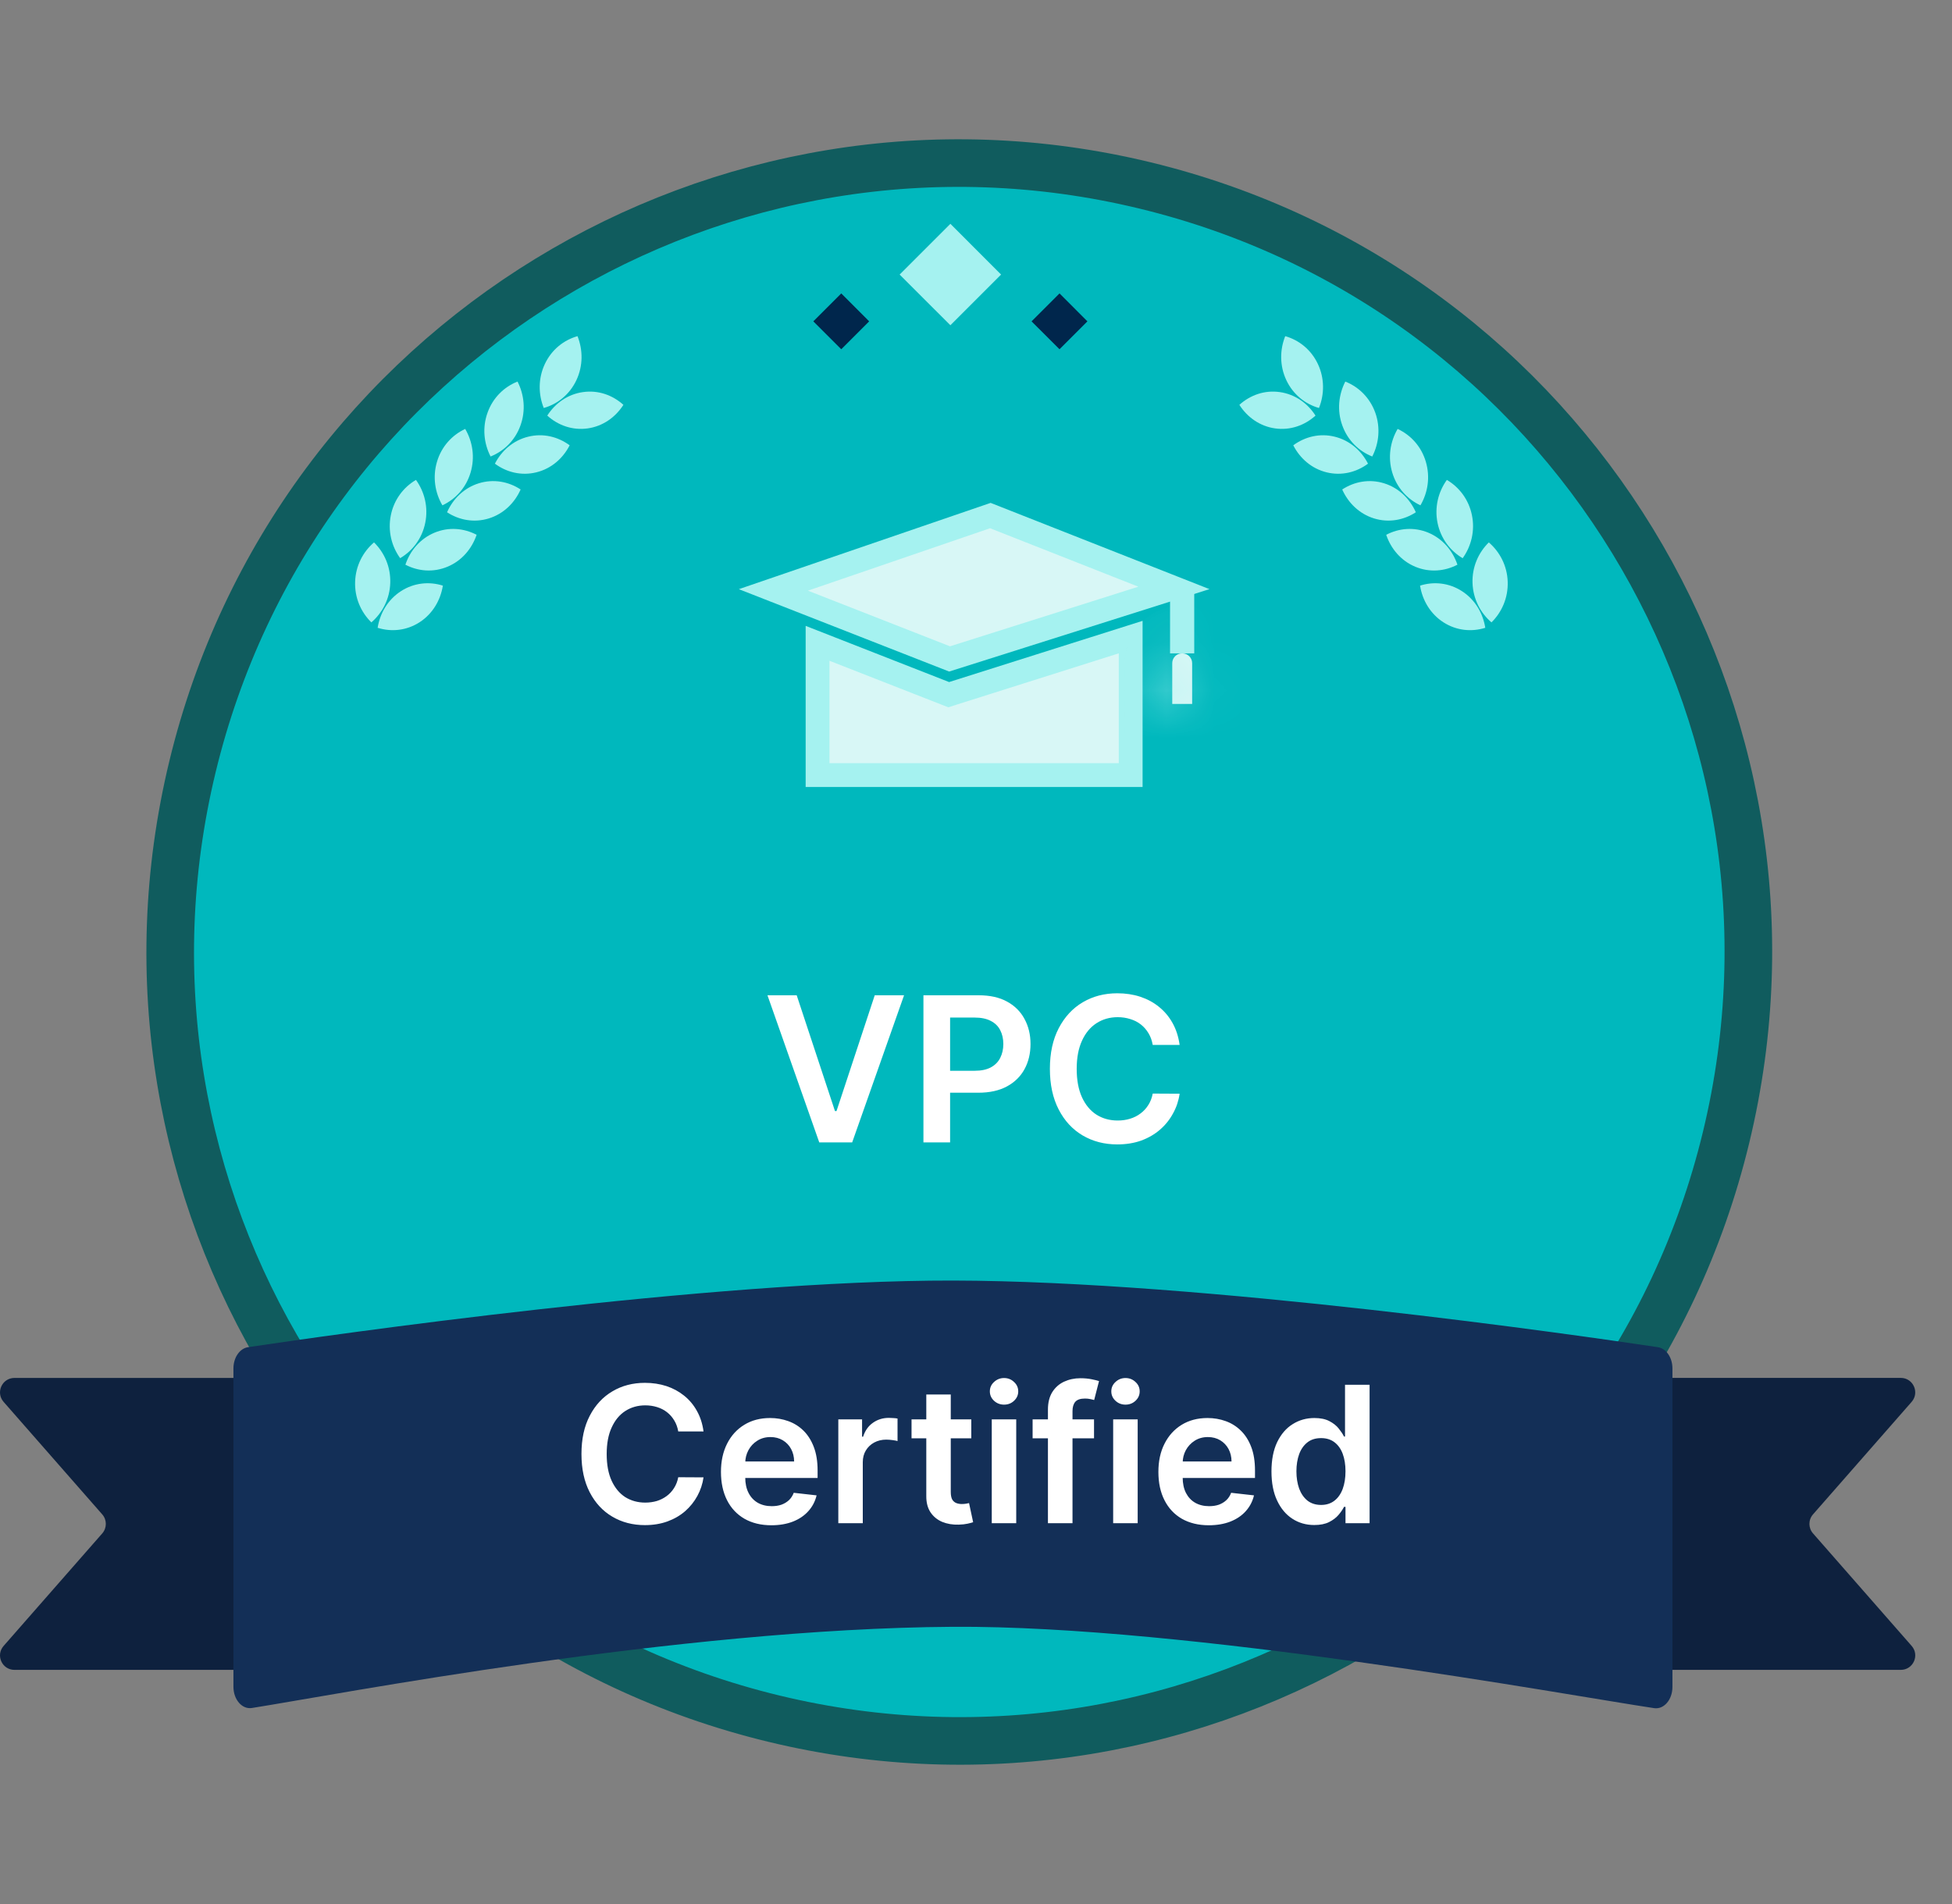
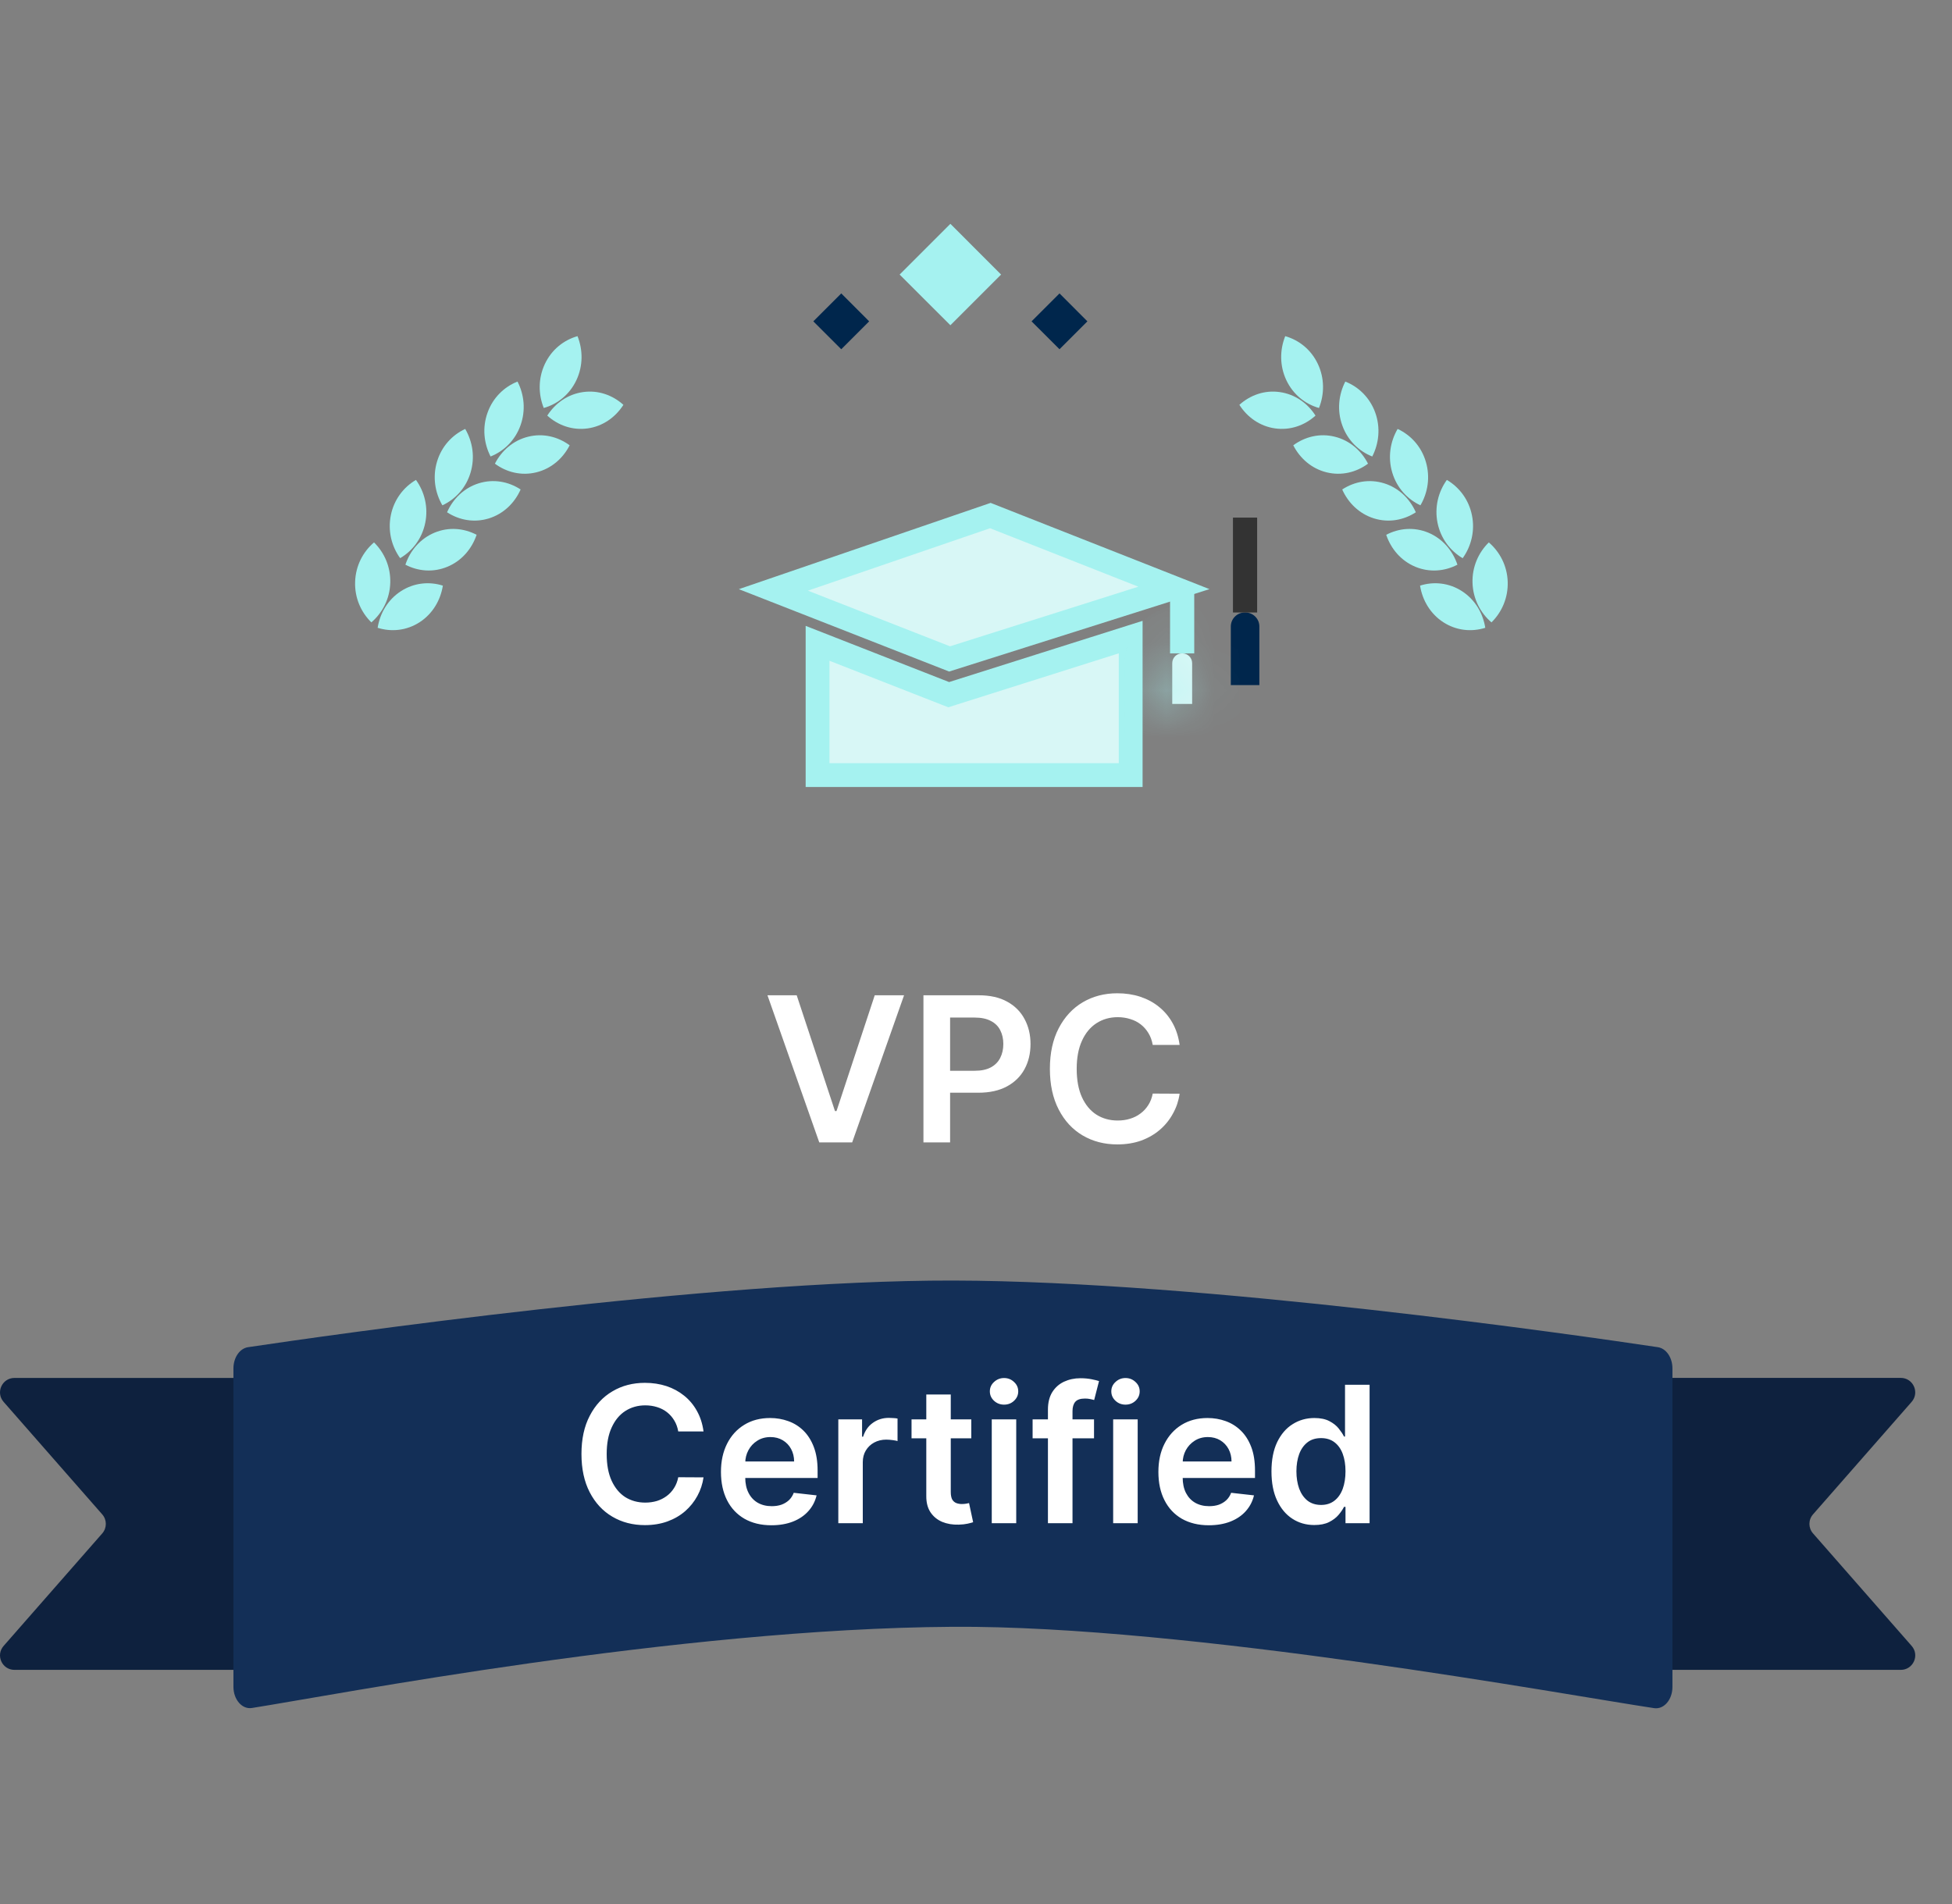
<svg xmlns="http://www.w3.org/2000/svg" width="41" height="40" viewBox="0 0 41 40" fill="none">
  <rect x="0" y="0" width="41" height="40" fill="#808080" stroke="none" />
  <path d="M26.452 14.393H25.852V13.162C25.852 12.999 25.984 12.867 26.147 12.867H26.157C26.32 12.867 26.452 12.999 26.452 13.162V14.393Z" fill="#00264C" />
  <path d="M26.151 10.874V12.867" stroke="#333333" stroke-width="0.508" stroke-miterlimit="10" />
-   <path d="M36.255 23.894C38.406 14.999 32.938 6.045 24.043 3.894C15.148 1.743 6.194 7.211 4.043 16.106C1.892 25.001 7.36 33.956 16.255 36.106C25.15 38.257 34.105 32.789 36.255 23.894Z" fill="#00B8BD" stroke="#105C5E" stroke-miterlimit="10" />
  <path d="M30.317 13.073C30.592 13.25 30.911 13.279 31.197 13.189C31.148 12.881 30.981 12.596 30.707 12.419C30.433 12.242 30.113 12.212 29.827 12.303C29.876 12.61 30.043 12.896 30.317 13.073Z" fill="#A5F2F0" />
  <path d="M31.668 12.222C31.679 12.557 31.545 12.861 31.327 13.075C31.095 12.877 30.941 12.584 30.929 12.248C30.918 11.912 31.053 11.609 31.271 11.395C31.502 11.593 31.657 11.886 31.668 12.222Z" fill="#A5F2F0" />
  <path d="M29.726 11.906C30.025 12.031 30.345 12.003 30.612 11.863C30.512 11.568 30.301 11.317 30.002 11.191C29.703 11.066 29.383 11.095 29.116 11.235C29.215 11.529 29.426 11.78 29.726 11.906Z" fill="#A5F2F0" />
  <path d="M30.917 10.825C30.984 11.154 30.901 11.477 30.722 11.727C30.461 11.573 30.261 11.313 30.194 10.984C30.128 10.655 30.21 10.332 30.39 10.082C30.65 10.235 30.851 10.496 30.917 10.825Z" fill="#A5F2F0" />
  <path d="M28.86 10.891C29.17 10.987 29.485 10.927 29.738 10.762C29.613 10.478 29.38 10.249 29.071 10.153C28.761 10.057 28.446 10.117 28.192 10.283C28.318 10.566 28.551 10.795 28.86 10.891Z" fill="#A5F2F0" />
  <path d="M29.948 9.699C30.044 10.021 29.991 10.35 29.835 10.616C29.562 10.489 29.339 10.249 29.243 9.928C29.147 9.606 29.2 9.277 29.356 9.011C29.63 9.138 29.853 9.378 29.948 9.699Z" fill="#A5F2F0" />
  <path d="M27.864 9.923C28.179 10 28.49 9.922 28.734 9.741C28.593 9.466 28.348 9.251 28.034 9.174C27.72 9.096 27.408 9.175 27.164 9.355C27.305 9.631 27.551 9.846 27.864 9.923Z" fill="#A5F2F0" />
  <path d="M28.886 8.668C28.999 8.983 28.964 9.315 28.823 9.59C28.543 9.48 28.307 9.253 28.194 8.938C28.08 8.623 28.116 8.291 28.257 8.016C28.537 8.127 28.772 8.353 28.886 8.668Z" fill="#A5F2F0" />
  <path d="M26.782 9C27.102 9.045 27.405 8.936 27.631 8.731C27.465 8.471 27.201 8.282 26.881 8.237C26.561 8.191 26.258 8.301 26.032 8.505C26.198 8.765 26.462 8.955 26.782 9Z" fill="#A5F2F0" />
  <path d="M27.681 7.647C27.823 7.949 27.819 8.284 27.704 8.571C27.416 8.49 27.16 8.288 27.018 7.986C26.876 7.684 26.88 7.35 26.995 7.062C27.284 7.144 27.539 7.345 27.681 7.647Z" fill="#A5F2F0" />
  <path d="M8.812 13.073C8.537 13.25 8.218 13.279 7.932 13.189C7.981 12.881 8.148 12.596 8.422 12.419C8.696 12.242 9.016 12.212 9.302 12.303C9.253 12.61 9.086 12.896 8.812 13.073Z" fill="#A5F2F0" />
  <path d="M7.459 12.222C7.447 12.558 7.582 12.861 7.8 13.075C8.031 12.877 8.186 12.584 8.197 12.248C8.208 11.912 8.074 11.609 7.856 11.395C7.624 11.593 7.47 11.886 7.459 12.222Z" fill="#A5F2F0" />
  <path d="M9.401 11.905C9.101 12.031 8.782 12.003 8.515 11.863C8.614 11.568 8.825 11.317 9.125 11.191C9.424 11.066 9.743 11.095 10.011 11.235C9.911 11.529 9.7 11.78 9.401 11.905Z" fill="#A5F2F0" />
  <path d="M8.209 10.825C8.143 11.154 8.225 11.477 8.405 11.726C8.665 11.573 8.866 11.312 8.932 10.983C8.999 10.654 8.916 10.331 8.737 10.082C8.476 10.235 8.275 10.496 8.209 10.825Z" fill="#A5F2F0" />
  <path d="M10.268 10.891C9.958 10.987 9.643 10.927 9.39 10.762C9.515 10.478 9.748 10.249 10.057 10.153C10.367 10.057 10.682 10.117 10.935 10.283C10.81 10.566 10.577 10.795 10.268 10.891Z" fill="#A5F2F0" />
  <path d="M9.179 9.699C9.083 10.02 9.136 10.35 9.292 10.616C9.566 10.489 9.789 10.249 9.884 9.927C9.98 9.606 9.927 9.277 9.771 9.011C9.498 9.138 9.274 9.378 9.179 9.699Z" fill="#A5F2F0" />
  <path d="M11.265 9.923C10.95 10 10.639 9.922 10.395 9.741C10.536 9.466 10.781 9.251 11.095 9.174C11.409 9.096 11.721 9.175 11.965 9.355C11.824 9.631 11.579 9.846 11.265 9.923Z" fill="#A5F2F0" />
  <path d="M10.241 8.668C10.127 8.983 10.163 9.315 10.304 9.59C10.583 9.479 10.819 9.253 10.932 8.938C11.046 8.623 11.011 8.291 10.87 8.016C10.59 8.127 10.354 8.353 10.241 8.668Z" fill="#A5F2F0" />
  <path d="M12.344 9C12.024 9.045 11.721 8.936 11.495 8.731C11.661 8.471 11.925 8.282 12.245 8.237C12.565 8.191 12.868 8.301 13.094 8.505C12.928 8.765 12.664 8.955 12.344 9Z" fill="#A5F2F0" />
  <path d="M11.444 7.647C11.302 7.949 11.306 8.284 11.421 8.571C11.709 8.49 11.965 8.288 12.107 7.986C12.249 7.684 12.245 7.35 12.13 7.062C11.841 7.144 11.586 7.345 11.444 7.647Z" fill="#A5F2F0" />
  <path d="M21.027 5.768L19.962 4.702L18.896 5.768L19.962 6.833L21.027 5.768Z" fill="#A5F2F0" />
  <path d="M22.84 6.751L22.254 6.164L21.667 6.751L22.254 7.337L22.84 6.751Z" fill="#00264C" />
  <path d="M18.256 6.751L17.67 6.164L17.083 6.751L17.67 7.337L18.256 6.751Z" fill="#00264C" />
  <path d="M6.657 35.081H0.304C0.043 35.081 -0.096 34.774 0.076 34.578L2.147 32.215C2.248 32.1 2.248 31.929 2.147 31.814L0.076 29.451C-0.096 29.255 0.043 28.948 0.304 28.948H6.657C6.825 28.948 6.96 29.084 6.96 29.251V34.778C6.96 34.946 6.824 35.081 6.657 35.081Z" fill="#0E213E" />
  <path d="M33.572 35.081H39.924C40.185 35.081 40.325 34.774 40.152 34.577L38.081 32.214C37.98 32.1 37.98 31.929 38.081 31.814L40.152 29.451C40.324 29.255 40.185 28.947 39.924 28.947H33.572C33.404 28.947 33.268 29.083 33.268 29.251V34.778C33.268 34.946 33.404 35.081 33.572 35.081Z" fill="#0E213E" />
  <path d="M35.128 35.439C35.128 35.708 34.949 35.916 34.743 35.885C32.911 35.611 24.96 34.145 20.016 34.176C14.228 34.212 7.023 35.61 5.29 35.882C5.084 35.914 4.903 35.705 4.903 35.436V28.748C4.903 28.52 5.035 28.328 5.21 28.302C6.874 28.054 14.933 26.893 20.016 26.902C25.266 26.912 33.175 28.055 34.822 28.302C34.996 28.328 35.128 28.519 35.128 28.748V35.439H35.128Z" fill="#132F57" />
  <path d="M19.945 13.843L16.244 12.393L20.801 10.831L24.657 12.351L19.945 13.843Z" fill="#D8F7F6" stroke="#A5F2F0" stroke-width="0.5" />
  <path d="M19.845 14.562L19.927 14.594L20.011 14.567L23.749 13.384V16.283H17.172V13.515L19.845 14.562Z" fill="#D8F7F6" stroke="#A5F2F0" stroke-width="0.5" />
  <mask id="path-32-inside-1_8_156" fill="white">
    <path d="M25.04 14.788H24.622V13.931C24.622 13.818 24.714 13.726 24.827 13.726H24.834C24.947 13.726 25.04 13.818 25.04 13.931V14.788Z" />
  </mask>
  <path d="M25.04 14.788H24.622V13.931C24.622 13.818 24.714 13.726 24.827 13.726H24.834C24.947 13.726 25.04 13.818 25.04 13.931V14.788Z" fill="#D8F7F6" />
  <path d="M25.04 14.788V15.788H26.04V14.788H25.04ZM24.622 14.788H23.622V15.788H24.622V14.788ZM25.04 13.788H24.622V15.788H25.04V13.788ZM25.622 14.788V13.931H23.622V14.788H25.622ZM25.622 13.931C25.622 14.37 25.266 14.726 24.827 14.726V12.726C24.161 12.726 23.622 13.265 23.622 13.931H25.622ZM24.827 14.726H24.834V12.726H24.827V14.726ZM24.834 14.726C24.395 14.726 24.04 14.37 24.04 13.931H26.04C26.04 13.265 25.5 12.726 24.834 12.726V14.726ZM24.04 13.931V14.788H26.04V13.931H24.04Z" fill="#A5F2F0" mask="url(#path-32-inside-1_8_156)" />
  <path d="M24.83 12.338V13.726" stroke="#A5F2F0" stroke-width="0.508" stroke-miterlimit="10" />
  <path d="M16.734 20.909L17.538 23.342H17.57L18.373 20.909H18.989L17.899 24H17.208L16.12 20.909H16.734ZM19.396 24V20.909H20.555C20.792 20.909 20.992 20.953 21.153 21.042C21.314 21.13 21.437 21.252 21.519 21.407C21.603 21.561 21.645 21.736 21.645 21.932C21.645 22.131 21.603 22.307 21.519 22.461C21.436 22.614 21.312 22.736 21.149 22.824C20.986 22.912 20.786 22.956 20.547 22.956H19.779V22.495H20.472C20.611 22.495 20.724 22.471 20.813 22.423C20.901 22.375 20.967 22.308 21.009 22.224C21.052 22.139 21.074 22.042 21.074 21.932C21.074 21.823 21.052 21.726 21.009 21.643C20.967 21.559 20.901 21.494 20.811 21.448C20.723 21.401 20.609 21.377 20.469 21.377H19.956V24H19.396ZM24.777 21.952H24.212C24.196 21.859 24.166 21.777 24.123 21.706C24.08 21.634 24.026 21.572 23.962 21.522C23.897 21.471 23.824 21.434 23.741 21.409C23.66 21.383 23.572 21.369 23.477 21.369C23.309 21.369 23.16 21.412 23.03 21.496C22.901 21.58 22.799 21.702 22.726 21.864C22.652 22.025 22.615 22.222 22.615 22.454C22.615 22.691 22.652 22.89 22.726 23.052C22.8 23.213 22.902 23.335 23.03 23.417C23.16 23.499 23.309 23.54 23.476 23.54C23.568 23.54 23.655 23.528 23.735 23.503C23.817 23.478 23.89 23.442 23.954 23.393C24.02 23.345 24.074 23.286 24.119 23.215C24.164 23.145 24.195 23.064 24.212 22.974L24.777 22.977C24.756 23.124 24.71 23.262 24.639 23.39C24.57 23.519 24.479 23.633 24.366 23.731C24.253 23.829 24.122 23.905 23.971 23.961C23.82 24.015 23.652 24.042 23.468 24.042C23.196 24.042 22.954 23.979 22.741 23.854C22.527 23.728 22.359 23.546 22.237 23.309C22.114 23.071 22.052 22.787 22.052 22.454C22.052 22.122 22.114 21.837 22.238 21.6C22.362 21.363 22.53 21.181 22.744 21.055C22.957 20.93 23.198 20.867 23.468 20.867C23.64 20.867 23.8 20.891 23.948 20.939C24.096 20.988 24.228 21.058 24.343 21.152C24.459 21.245 24.554 21.358 24.629 21.493C24.704 21.627 24.753 21.78 24.777 21.952Z" fill="white" />
  <path d="M14.777 30.072H14.246C14.231 29.985 14.203 29.908 14.162 29.841C14.121 29.773 14.07 29.715 14.01 29.668C13.949 29.62 13.88 29.585 13.803 29.561C13.726 29.537 13.643 29.524 13.554 29.524C13.396 29.524 13.256 29.564 13.133 29.643C13.011 29.722 12.916 29.838 12.847 29.99C12.777 30.142 12.743 30.327 12.743 30.546C12.743 30.768 12.777 30.956 12.847 31.108C12.917 31.259 13.012 31.374 13.133 31.452C13.256 31.528 13.395 31.567 13.553 31.567C13.64 31.567 13.721 31.555 13.797 31.533C13.874 31.509 13.942 31.474 14.003 31.429C14.064 31.384 14.116 31.328 14.158 31.261C14.2 31.195 14.23 31.119 14.246 31.034L14.777 31.037C14.757 31.175 14.714 31.305 14.648 31.426C14.582 31.547 14.497 31.654 14.391 31.747C14.285 31.839 14.161 31.911 14.018 31.963C13.876 32.014 13.719 32.04 13.546 32.04C13.29 32.04 13.062 31.981 12.861 31.862C12.66 31.744 12.502 31.573 12.386 31.349C12.271 31.126 12.213 30.858 12.213 30.546C12.213 30.232 12.271 29.964 12.388 29.741C12.504 29.518 12.663 29.347 12.864 29.229C13.064 29.11 13.292 29.051 13.546 29.051C13.707 29.051 13.858 29.074 13.997 29.119C14.136 29.165 14.26 29.232 14.369 29.32C14.478 29.407 14.568 29.514 14.638 29.641C14.709 29.767 14.755 29.91 14.777 30.072ZM16.203 32.043C15.984 32.043 15.795 31.997 15.636 31.906C15.478 31.814 15.356 31.685 15.271 31.517C15.186 31.349 15.143 31.15 15.143 30.922C15.143 30.697 15.186 30.5 15.271 30.331C15.357 30.16 15.477 30.028 15.632 29.933C15.786 29.838 15.967 29.79 16.176 29.79C16.31 29.79 16.437 29.812 16.556 29.855C16.677 29.898 16.783 29.964 16.875 30.054C16.967 30.144 17.04 30.259 17.093 30.398C17.146 30.536 17.173 30.701 17.173 30.892V31.05H15.385V30.703H16.68C16.679 30.605 16.658 30.517 16.616 30.44C16.575 30.363 16.516 30.302 16.441 30.257C16.367 30.213 16.281 30.19 16.183 30.19C16.078 30.19 15.985 30.216 15.906 30.267C15.826 30.317 15.764 30.384 15.72 30.466C15.676 30.547 15.654 30.637 15.653 30.734V31.037C15.653 31.164 15.676 31.273 15.723 31.364C15.769 31.454 15.834 31.523 15.917 31.571C16.001 31.618 16.098 31.642 16.21 31.642C16.285 31.642 16.352 31.632 16.413 31.611C16.474 31.589 16.526 31.557 16.571 31.516C16.615 31.474 16.649 31.422 16.672 31.361L17.152 31.415C17.121 31.542 17.064 31.652 16.978 31.747C16.894 31.841 16.786 31.914 16.654 31.966C16.523 32.017 16.372 32.043 16.203 32.043ZM17.608 32V29.818H18.107V30.182H18.129C18.169 30.056 18.237 29.959 18.334 29.891C18.431 29.822 18.543 29.787 18.668 29.787C18.696 29.787 18.728 29.788 18.763 29.791C18.799 29.793 18.829 29.796 18.852 29.801V30.274C18.831 30.267 18.796 30.26 18.749 30.254C18.702 30.248 18.657 30.244 18.614 30.244C18.52 30.244 18.436 30.265 18.361 30.305C18.287 30.345 18.229 30.401 18.186 30.472C18.143 30.543 18.122 30.625 18.122 30.717V32H17.608ZM20.401 29.818V30.216H19.146V29.818H20.401ZM19.456 29.296H19.97V31.344C19.97 31.413 19.981 31.466 20.001 31.503C20.023 31.539 20.052 31.563 20.087 31.577C20.122 31.59 20.16 31.597 20.203 31.597C20.235 31.597 20.265 31.594 20.291 31.59C20.319 31.585 20.34 31.581 20.354 31.577L20.44 31.979C20.413 31.988 20.374 31.999 20.322 32.01C20.272 32.021 20.211 32.028 20.138 32.03C20.009 32.034 19.893 32.014 19.79 31.972C19.687 31.928 19.605 31.861 19.544 31.77C19.484 31.679 19.455 31.565 19.456 31.429V29.296ZM20.831 32V29.818H21.345V32H20.831ZM21.089 29.509C21.008 29.509 20.938 29.482 20.879 29.428C20.82 29.373 20.791 29.307 20.791 29.23C20.791 29.152 20.82 29.087 20.879 29.033C20.938 28.978 21.008 28.95 21.089 28.95C21.172 28.95 21.242 28.978 21.299 29.033C21.358 29.087 21.387 29.152 21.387 29.23C21.387 29.307 21.358 29.373 21.299 29.428C21.242 29.482 21.172 29.509 21.089 29.509ZM22.979 29.818V30.216H21.689V29.818H22.979ZM22.011 32V29.612C22.011 29.465 22.042 29.343 22.102 29.246C22.164 29.148 22.246 29.075 22.349 29.027C22.453 28.979 22.567 28.954 22.693 28.954C22.782 28.954 22.861 28.962 22.93 28.976C23 28.99 23.051 29.003 23.084 29.014L22.982 29.412C22.96 29.405 22.932 29.399 22.899 29.392C22.866 29.384 22.829 29.381 22.788 29.381C22.693 29.381 22.625 29.404 22.585 29.45C22.546 29.496 22.527 29.561 22.527 29.646V32H22.011ZM23.381 32V29.818H23.896V32H23.381ZM23.64 29.509C23.558 29.509 23.488 29.482 23.43 29.428C23.371 29.373 23.342 29.307 23.342 29.23C23.342 29.152 23.371 29.087 23.43 29.033C23.488 28.978 23.558 28.95 23.64 28.95C23.722 28.95 23.792 28.978 23.85 29.033C23.909 29.087 23.938 29.152 23.938 29.23C23.938 29.307 23.909 29.373 23.85 29.428C23.792 29.482 23.722 29.509 23.64 29.509ZM25.39 32.043C25.172 32.043 24.983 31.997 24.823 31.906C24.665 31.814 24.544 31.685 24.459 31.517C24.373 31.349 24.331 31.15 24.331 30.922C24.331 30.697 24.373 30.5 24.459 30.331C24.545 30.16 24.665 30.028 24.819 29.933C24.974 29.838 25.155 29.79 25.363 29.79C25.498 29.79 25.625 29.812 25.744 29.855C25.864 29.898 25.97 29.964 26.062 30.054C26.155 30.144 26.228 30.259 26.281 30.398C26.334 30.536 26.36 30.701 26.36 30.892V31.05H24.572V30.703H25.867C25.867 30.605 25.845 30.517 25.804 30.44C25.762 30.363 25.704 30.302 25.629 30.257C25.555 30.213 25.469 30.19 25.37 30.19C25.265 30.19 25.173 30.216 25.093 30.267C25.014 30.317 24.952 30.384 24.907 30.466C24.864 30.547 24.841 30.637 24.841 30.734V31.037C24.841 31.164 24.864 31.273 24.91 31.364C24.957 31.454 25.021 31.523 25.105 31.571C25.188 31.618 25.286 31.642 25.397 31.642C25.472 31.642 25.54 31.632 25.601 31.611C25.661 31.589 25.714 31.557 25.758 31.516C25.803 31.474 25.836 31.422 25.859 31.361L26.339 31.415C26.309 31.542 26.251 31.652 26.166 31.747C26.082 31.841 25.974 31.914 25.842 31.966C25.71 32.017 25.56 32.043 25.39 32.043ZM27.605 32.038C27.434 32.038 27.28 31.994 27.145 31.906C27.009 31.818 26.902 31.69 26.824 31.523C26.745 31.355 26.706 31.151 26.706 30.912C26.706 30.669 26.746 30.465 26.825 30.298C26.906 30.131 27.014 30.004 27.151 29.919C27.287 29.833 27.439 29.79 27.607 29.79C27.734 29.79 27.84 29.812 27.922 29.855C28.004 29.898 28.07 29.949 28.118 30.01C28.166 30.07 28.204 30.126 28.23 30.179H28.251V29.091H28.767V32H28.261V31.656H28.23C28.204 31.709 28.165 31.766 28.115 31.825C28.065 31.884 27.999 31.934 27.916 31.976C27.834 32.017 27.73 32.038 27.605 32.038ZM27.749 31.616C27.858 31.616 27.95 31.587 28.027 31.528C28.104 31.469 28.162 31.386 28.202 31.28C28.241 31.174 28.261 31.05 28.261 30.909C28.261 30.768 28.241 30.645 28.202 30.541C28.163 30.437 28.105 30.356 28.028 30.298C27.953 30.241 27.859 30.212 27.749 30.212C27.634 30.212 27.538 30.241 27.462 30.301C27.385 30.361 27.327 30.443 27.288 30.548C27.25 30.653 27.23 30.774 27.23 30.909C27.23 31.046 27.25 31.167 27.288 31.274C27.328 31.38 27.386 31.464 27.463 31.526C27.541 31.586 27.636 31.616 27.749 31.616Z" fill="white" />
</svg>